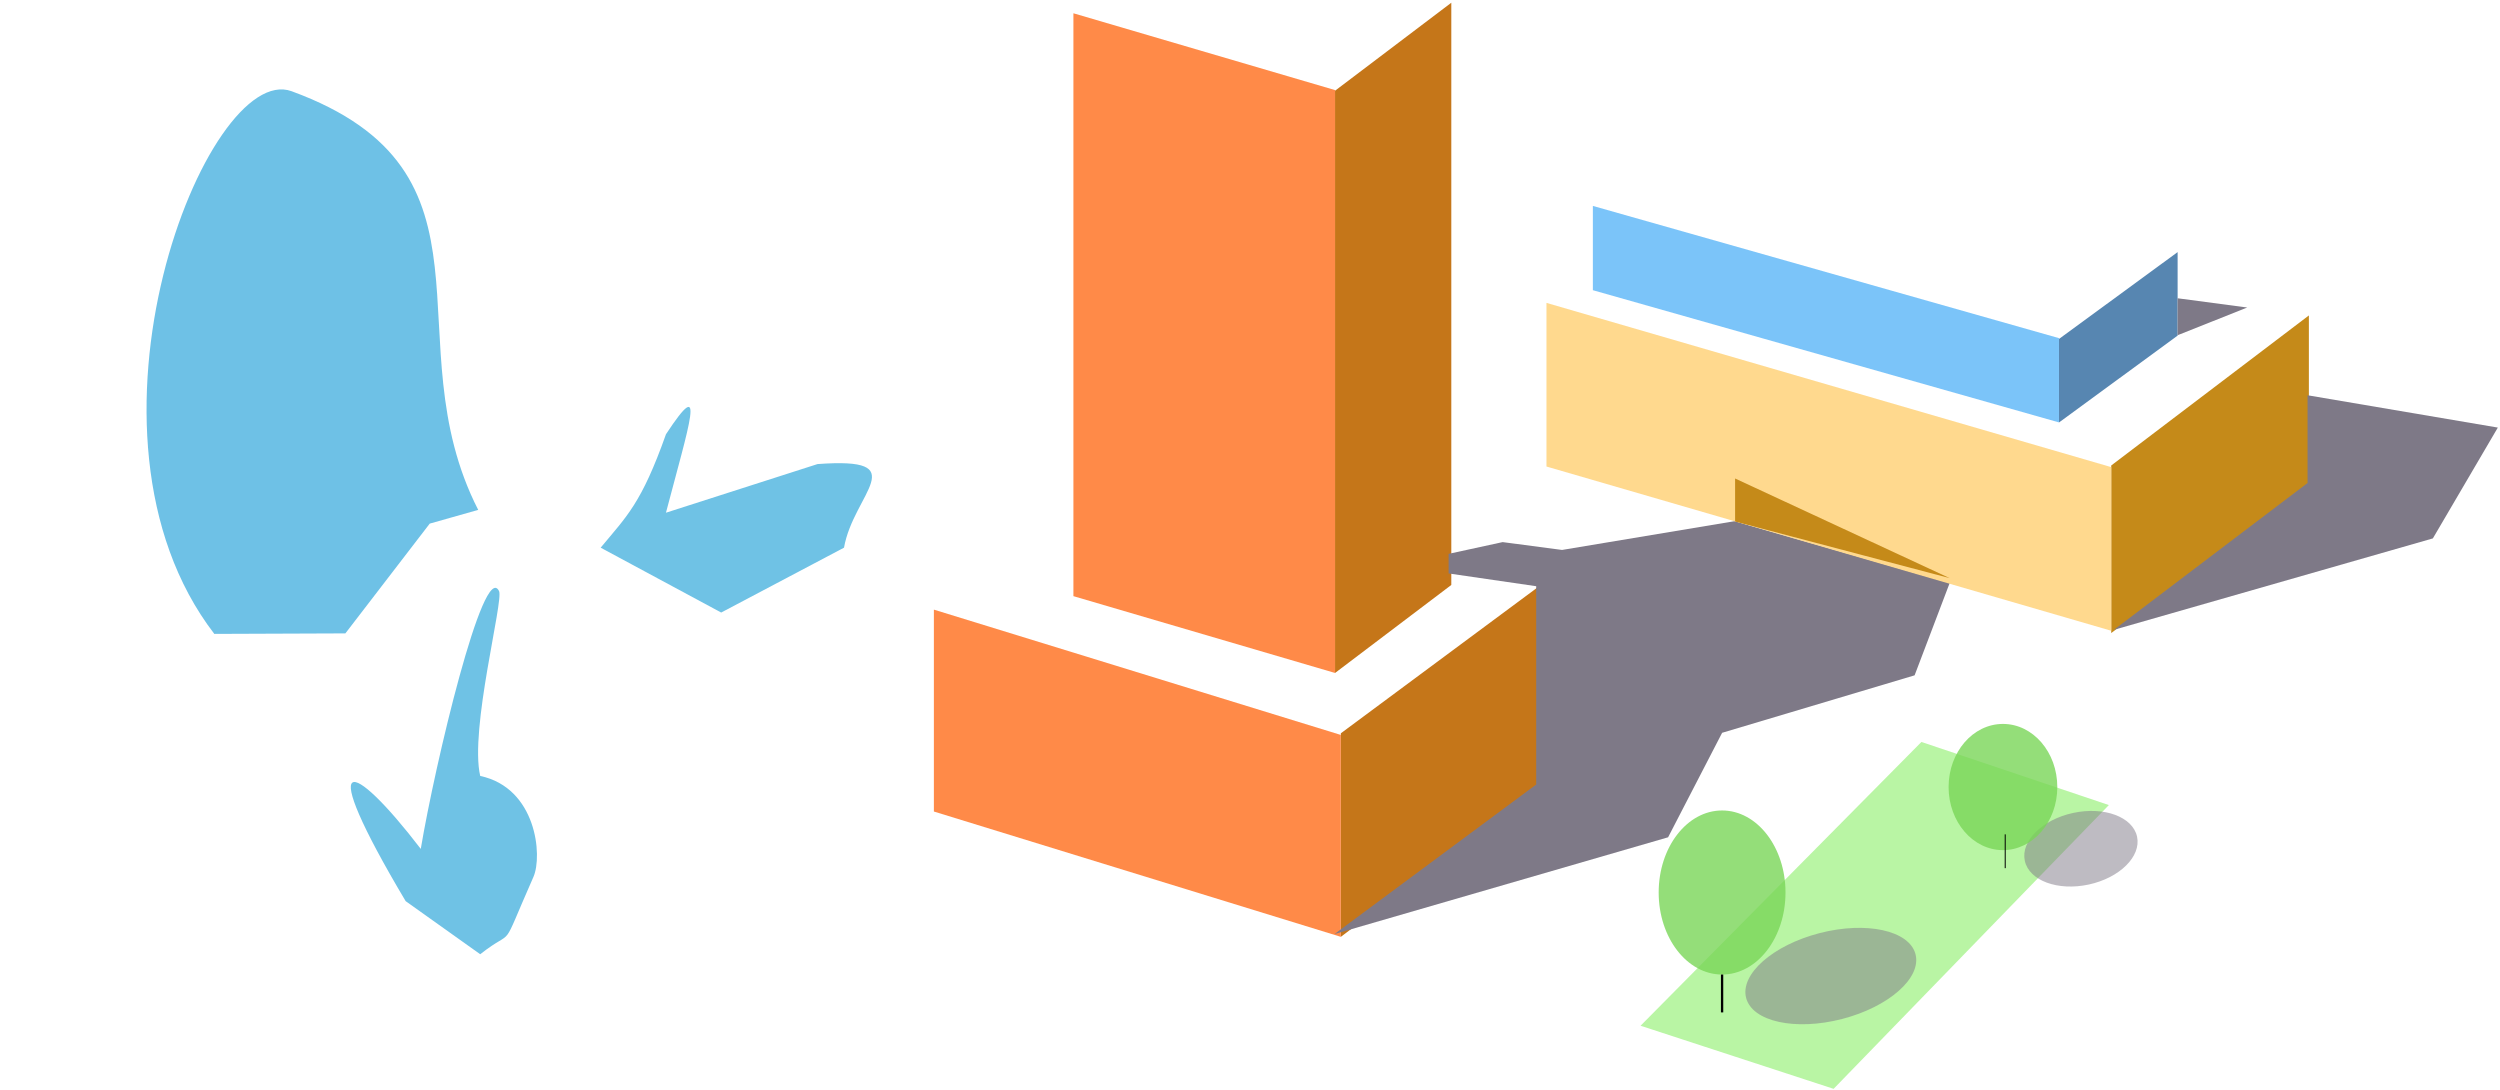
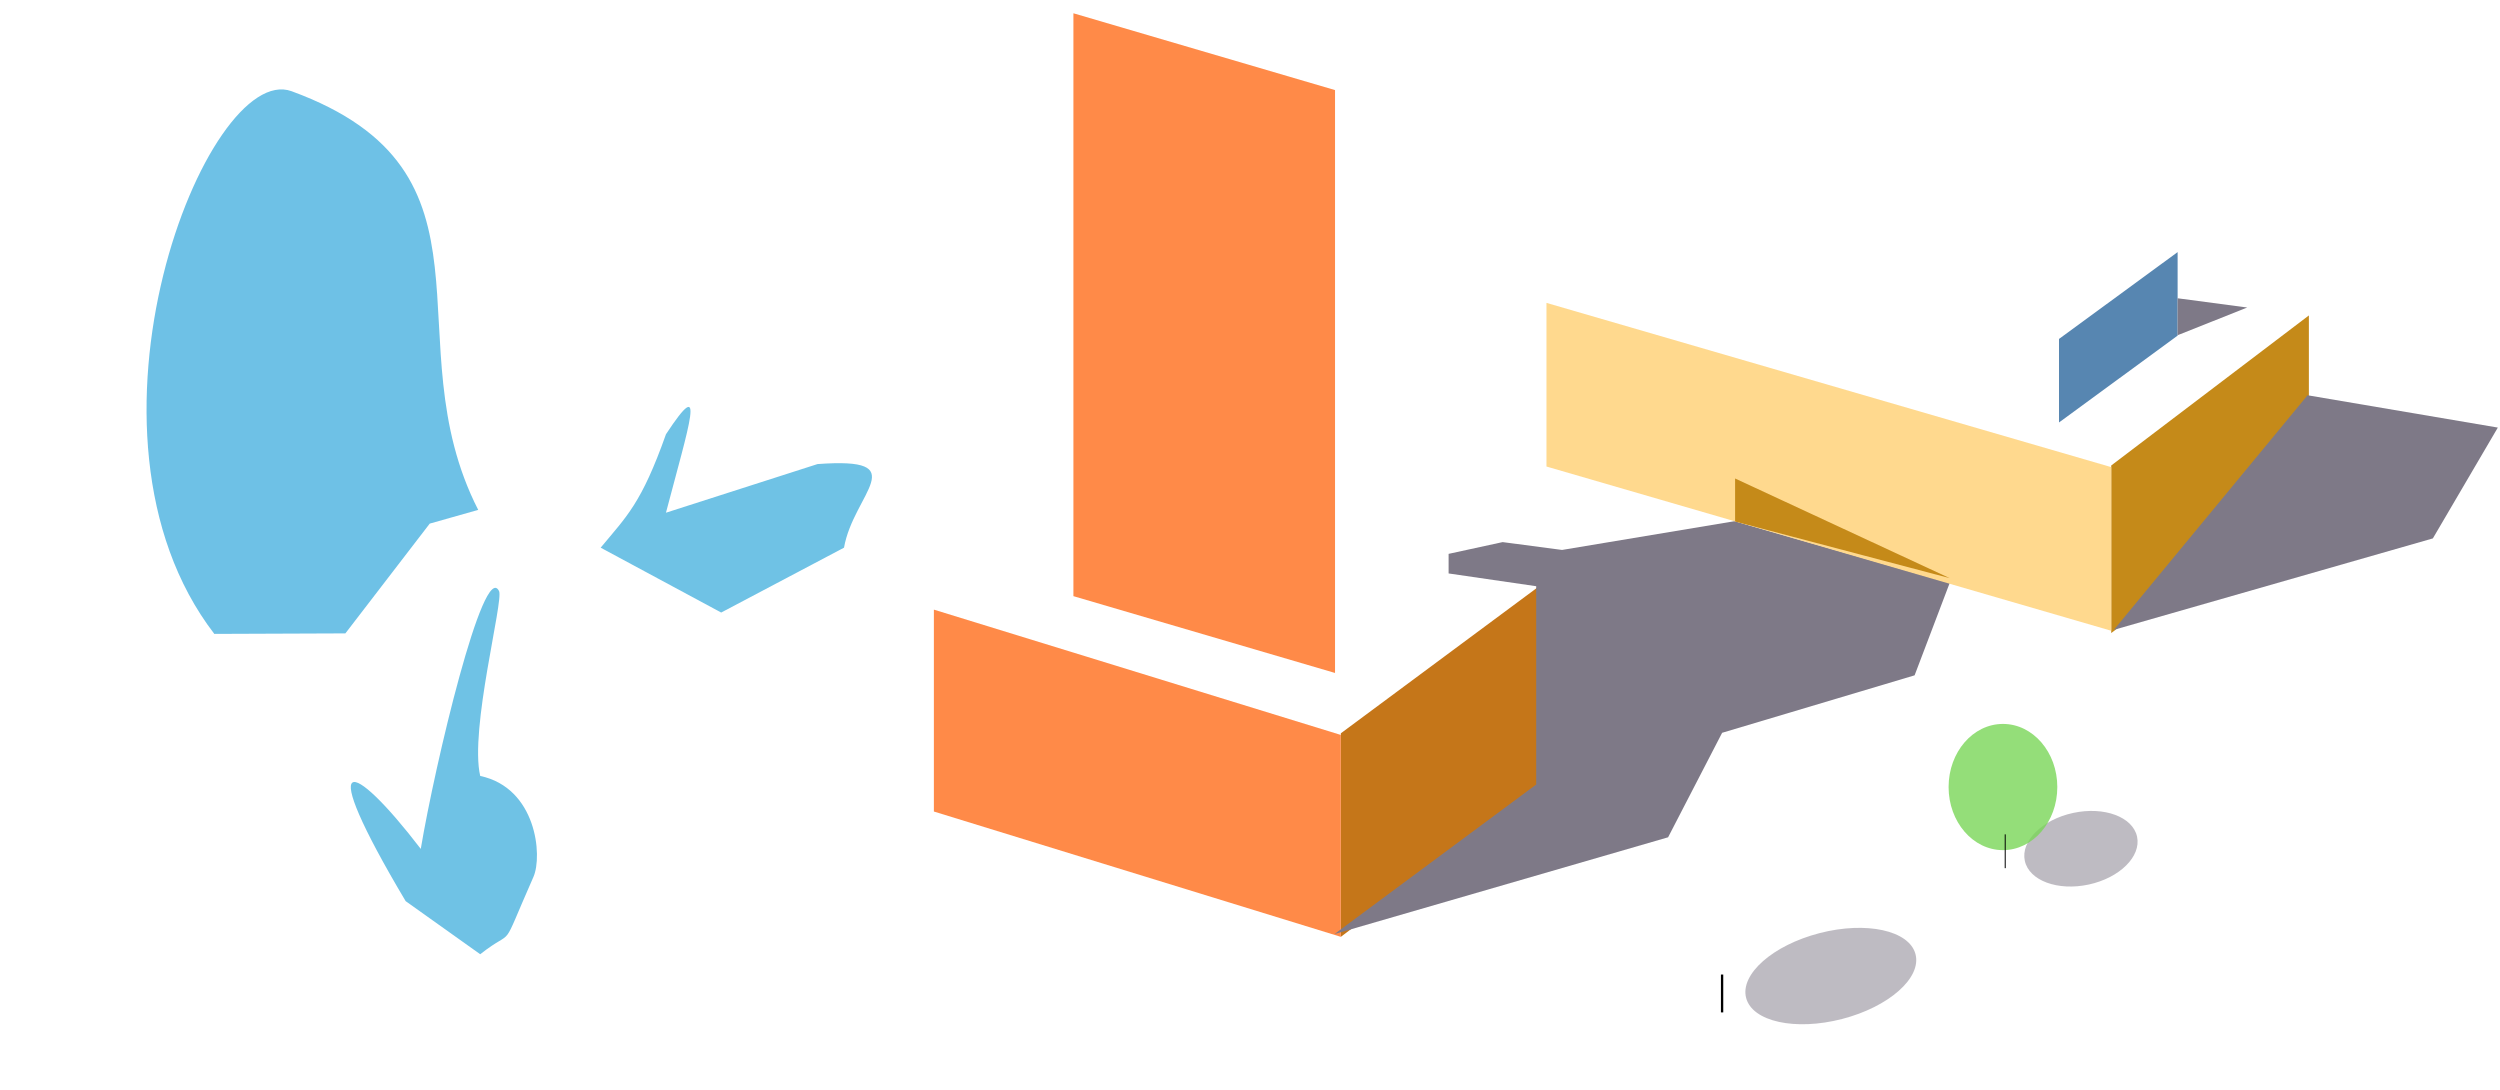
<svg xmlns="http://www.w3.org/2000/svg" width="752" height="328" viewBox="0 0 752 328" fill="none">
-   <path d="M401.578 27.293L436.553 0.819V175.955L401.578 202.429V27.293Z" fill="#C57619" />
  <path d="M403.325 220.577L462.572 176.64V236.894L403.325 281.8V220.577Z" fill="#C57619" />
  <path d="M322.882 3.993L401.577 27.099V202.428L322.882 179.323V3.993Z" fill="#FF8A48" />
  <path d="M280.912 183.378L403.326 221.072V281.802L280.912 244.108V183.378Z" fill="#FF8A48" />
  <path d="M501.763 251.856L401.412 280.966L462.086 235.984V176.335L435.74 172.494V166.601L451.991 163.065L469.868 165.422L521.749 156.778L586.468 175.358L575.912 203.139L518.014 220.426L501.763 251.856Z" fill="#7E7987" />
  <path d="M619.347 101.955L655.028 75.831V100.953L619.347 127.077V101.955Z" fill="#5786B1" />
  <path d="M635.053 140.02L694.511 94.882V145.284L635.053 190.423V140.02Z" fill="#C58A19" />
-   <path d="M479.135 61.94L619.344 101.714V127.065L479.135 87.291V61.94Z" fill="#7BC4F9" />
  <path d="M465.177 91.108L635.053 140.509V189.73L465.177 140.329V91.108Z" fill="#FFD98E" />
-   <path d="M694.112 118.892V145.284L635.847 189.457L731.803 161.952L751.346 128.615L694.112 118.892Z" fill="#7E7987" />
+   <path d="M694.112 118.892L635.847 189.457L731.803 161.952L751.346 128.615L694.112 118.892Z" fill="#7E7987" />
  <path d="M675.964 92.499L655.024 100.834V89.721L675.964 92.499Z" fill="#7E7987" />
  <path d="M521.915 143.931V156.876L586.469 173.907L521.915 143.931Z" fill="#C58A19" />
-   <path d="M551.547 327.523L493.479 308.541L577.96 223.181L634.351 242.163L551.547 327.523Z" fill="#A8F28D" fill-opacity="0.8" />
  <ellipse rx="13.344" ry="26.317" transform="matrix(0.253 0.968 -0.968 0.25 550.71 293.597)" fill="#7E7987" fill-opacity="0.5" />
-   <ellipse cx="518.005" cy="268.466" rx="19.076" ry="24.677" fill="#79D658" fill-opacity="0.8" />
  <path d="M518.005 293.143V304.532" stroke="black" stroke-width="0.7" />
  <ellipse rx="11.023" ry="17.277" transform="matrix(0.213 0.977 -0.977 0.211 625.945 255.3)" fill="#7E7987" fill-opacity="0.5" />
  <ellipse cx="602.488" cy="236.739" rx="16.351" ry="18.982" fill="#79D658" fill-opacity="0.8" />
  <path d="M603.168 250.975V261.144" stroke="black" stroke-width="0.3" />
  <path d="M150.113 177.796C145.468 168.397 130.837 229.826 126.569 255.349C105.618 228.018 94.179 224.27 122.019 271.061L144.446 287.032C155.508 278.347 149.905 287.726 160.454 263.784C163.266 257.404 161.351 236.989 144.446 233.406C141.189 219.445 151.535 180.673 150.113 177.796Z" fill="#6FC2E5" />
  <path d="M87.715 27.439C62.377 18.157 17.817 129.992 64.467 190.678L103.89 190.523L129.267 157.5L143.847 153.374C117.666 102.238 153.872 51.675 87.715 27.439Z" fill="#4AB2DF" fill-opacity="0.8" />
  <path d="M200.32 130.629C192.95 151.429 188.506 155.309 180.679 164.74L216.932 184.253L253.88 164.74C256.733 148.402 275.303 137.441 245.913 139.592L200.32 154.224C207.283 127.634 212.685 111.812 200.32 130.629Z" fill="#6FC2E5" />
</svg>